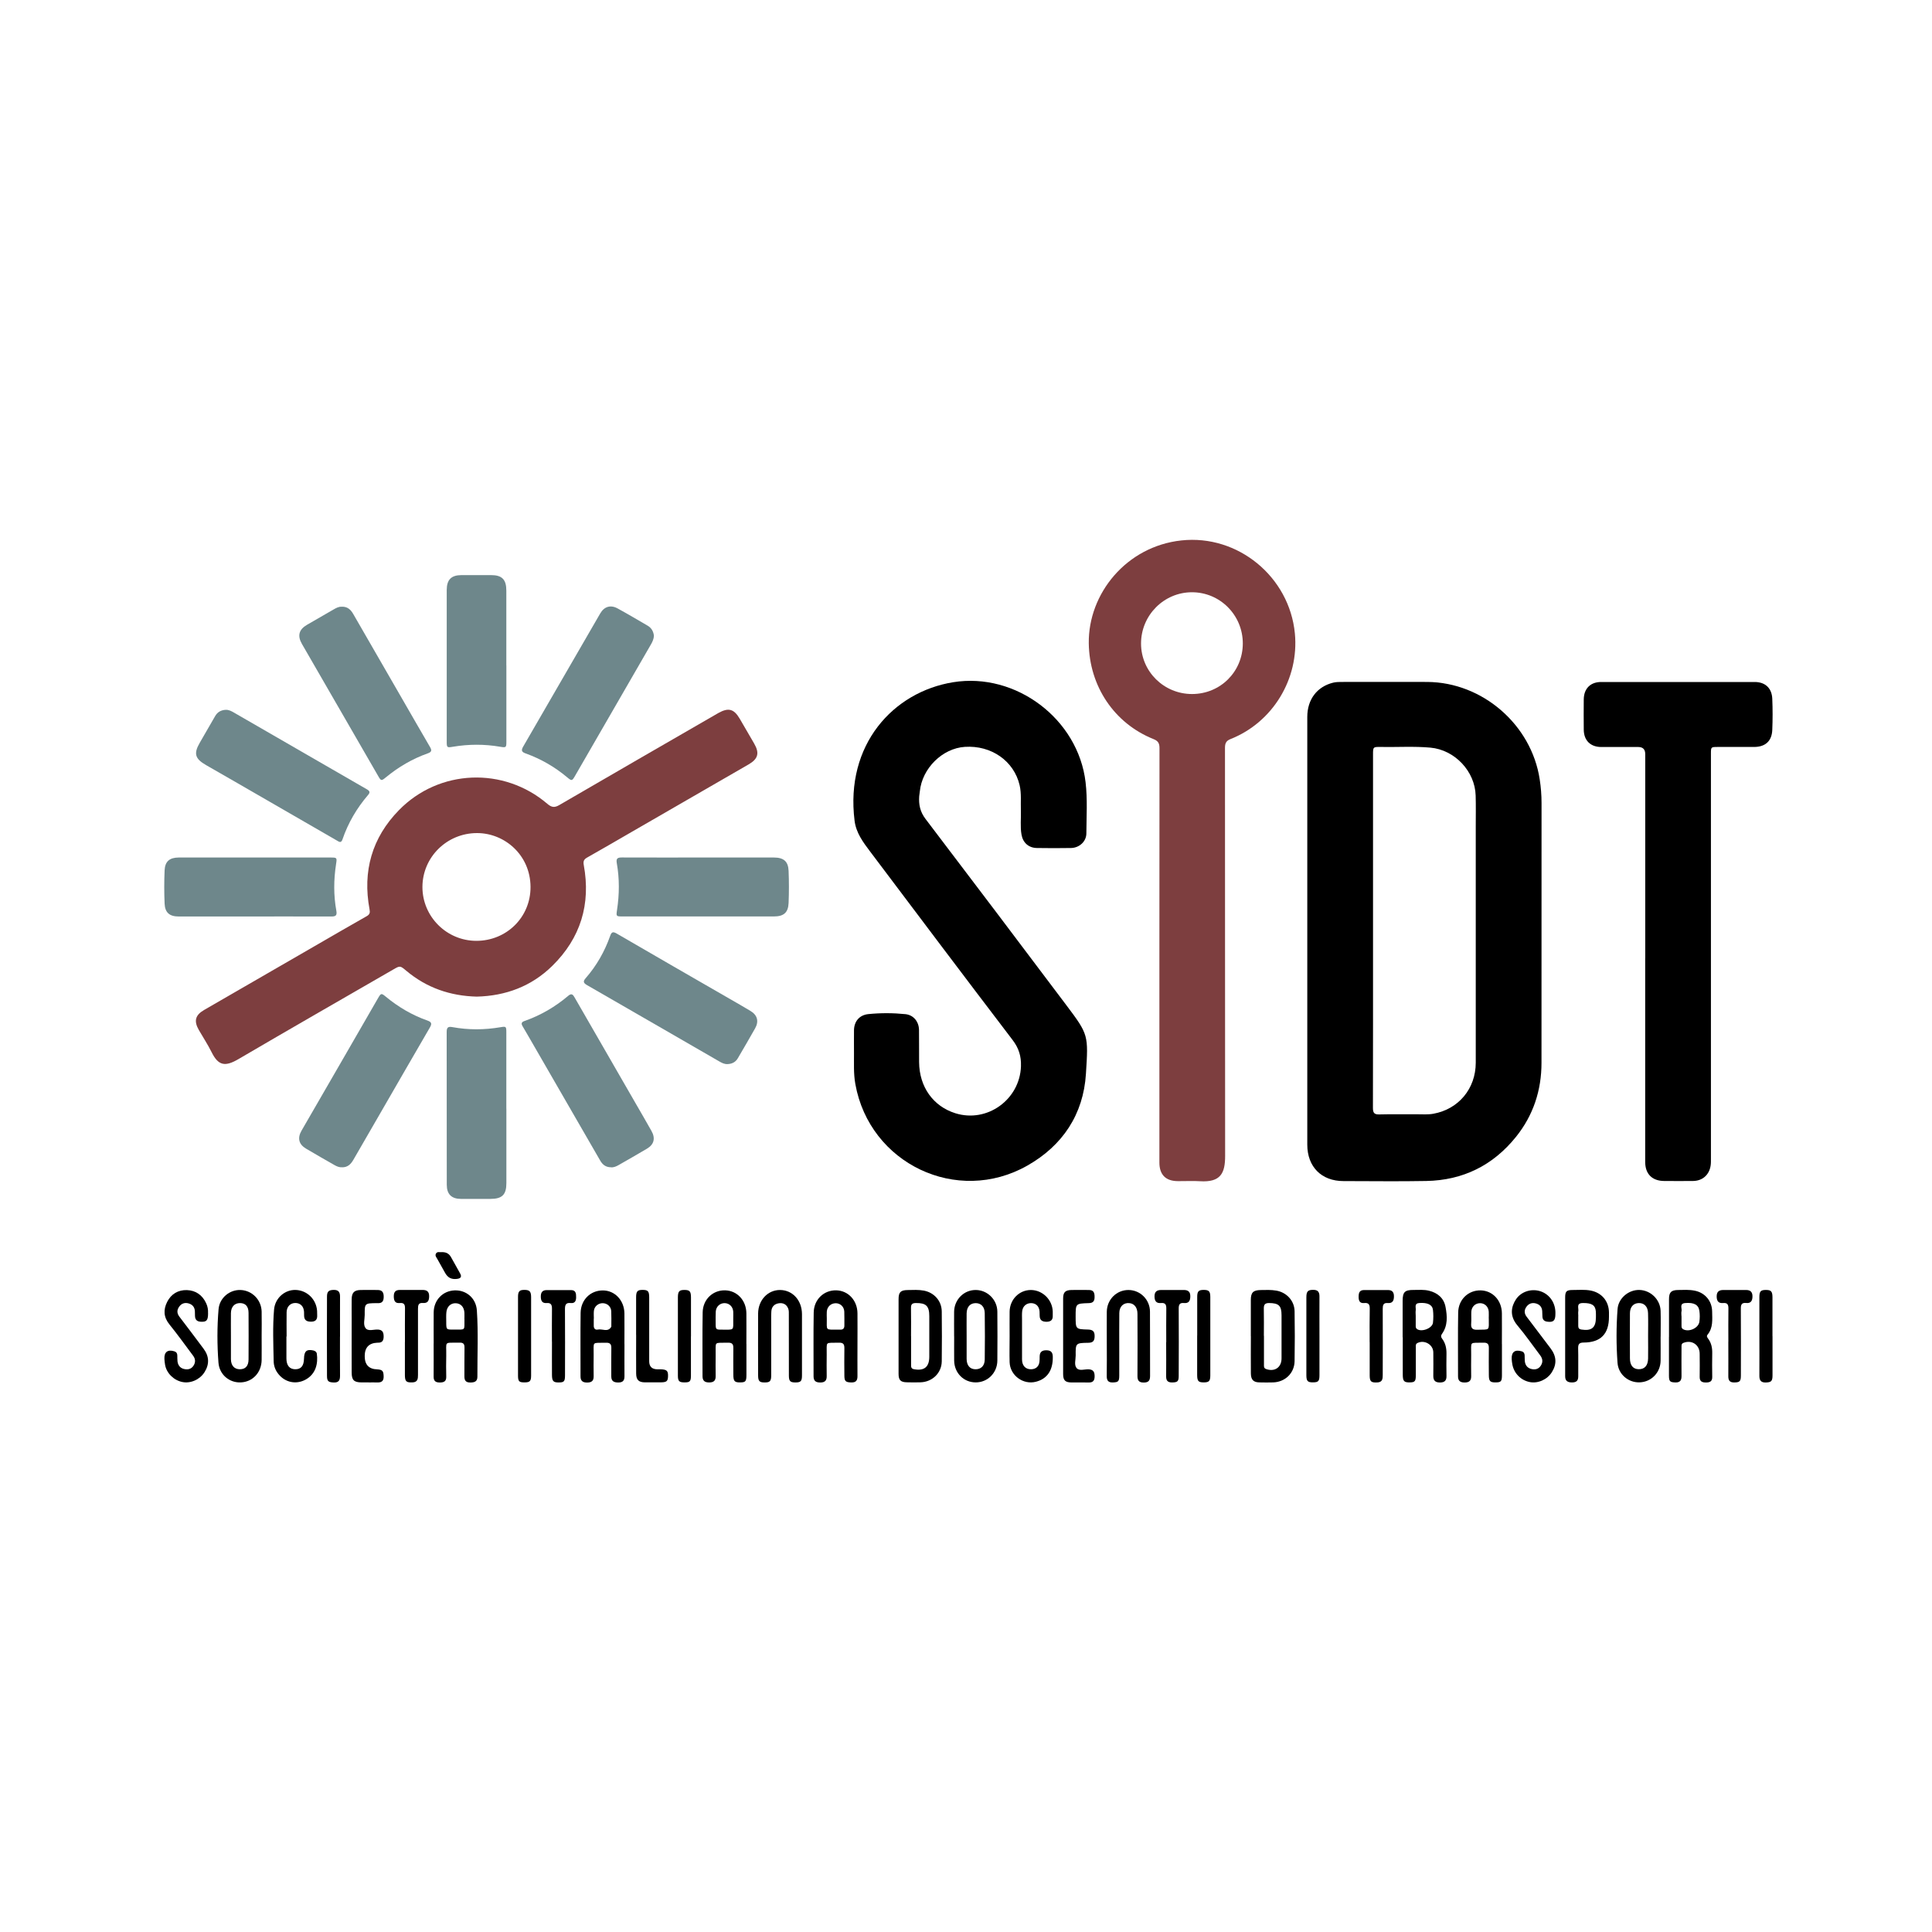
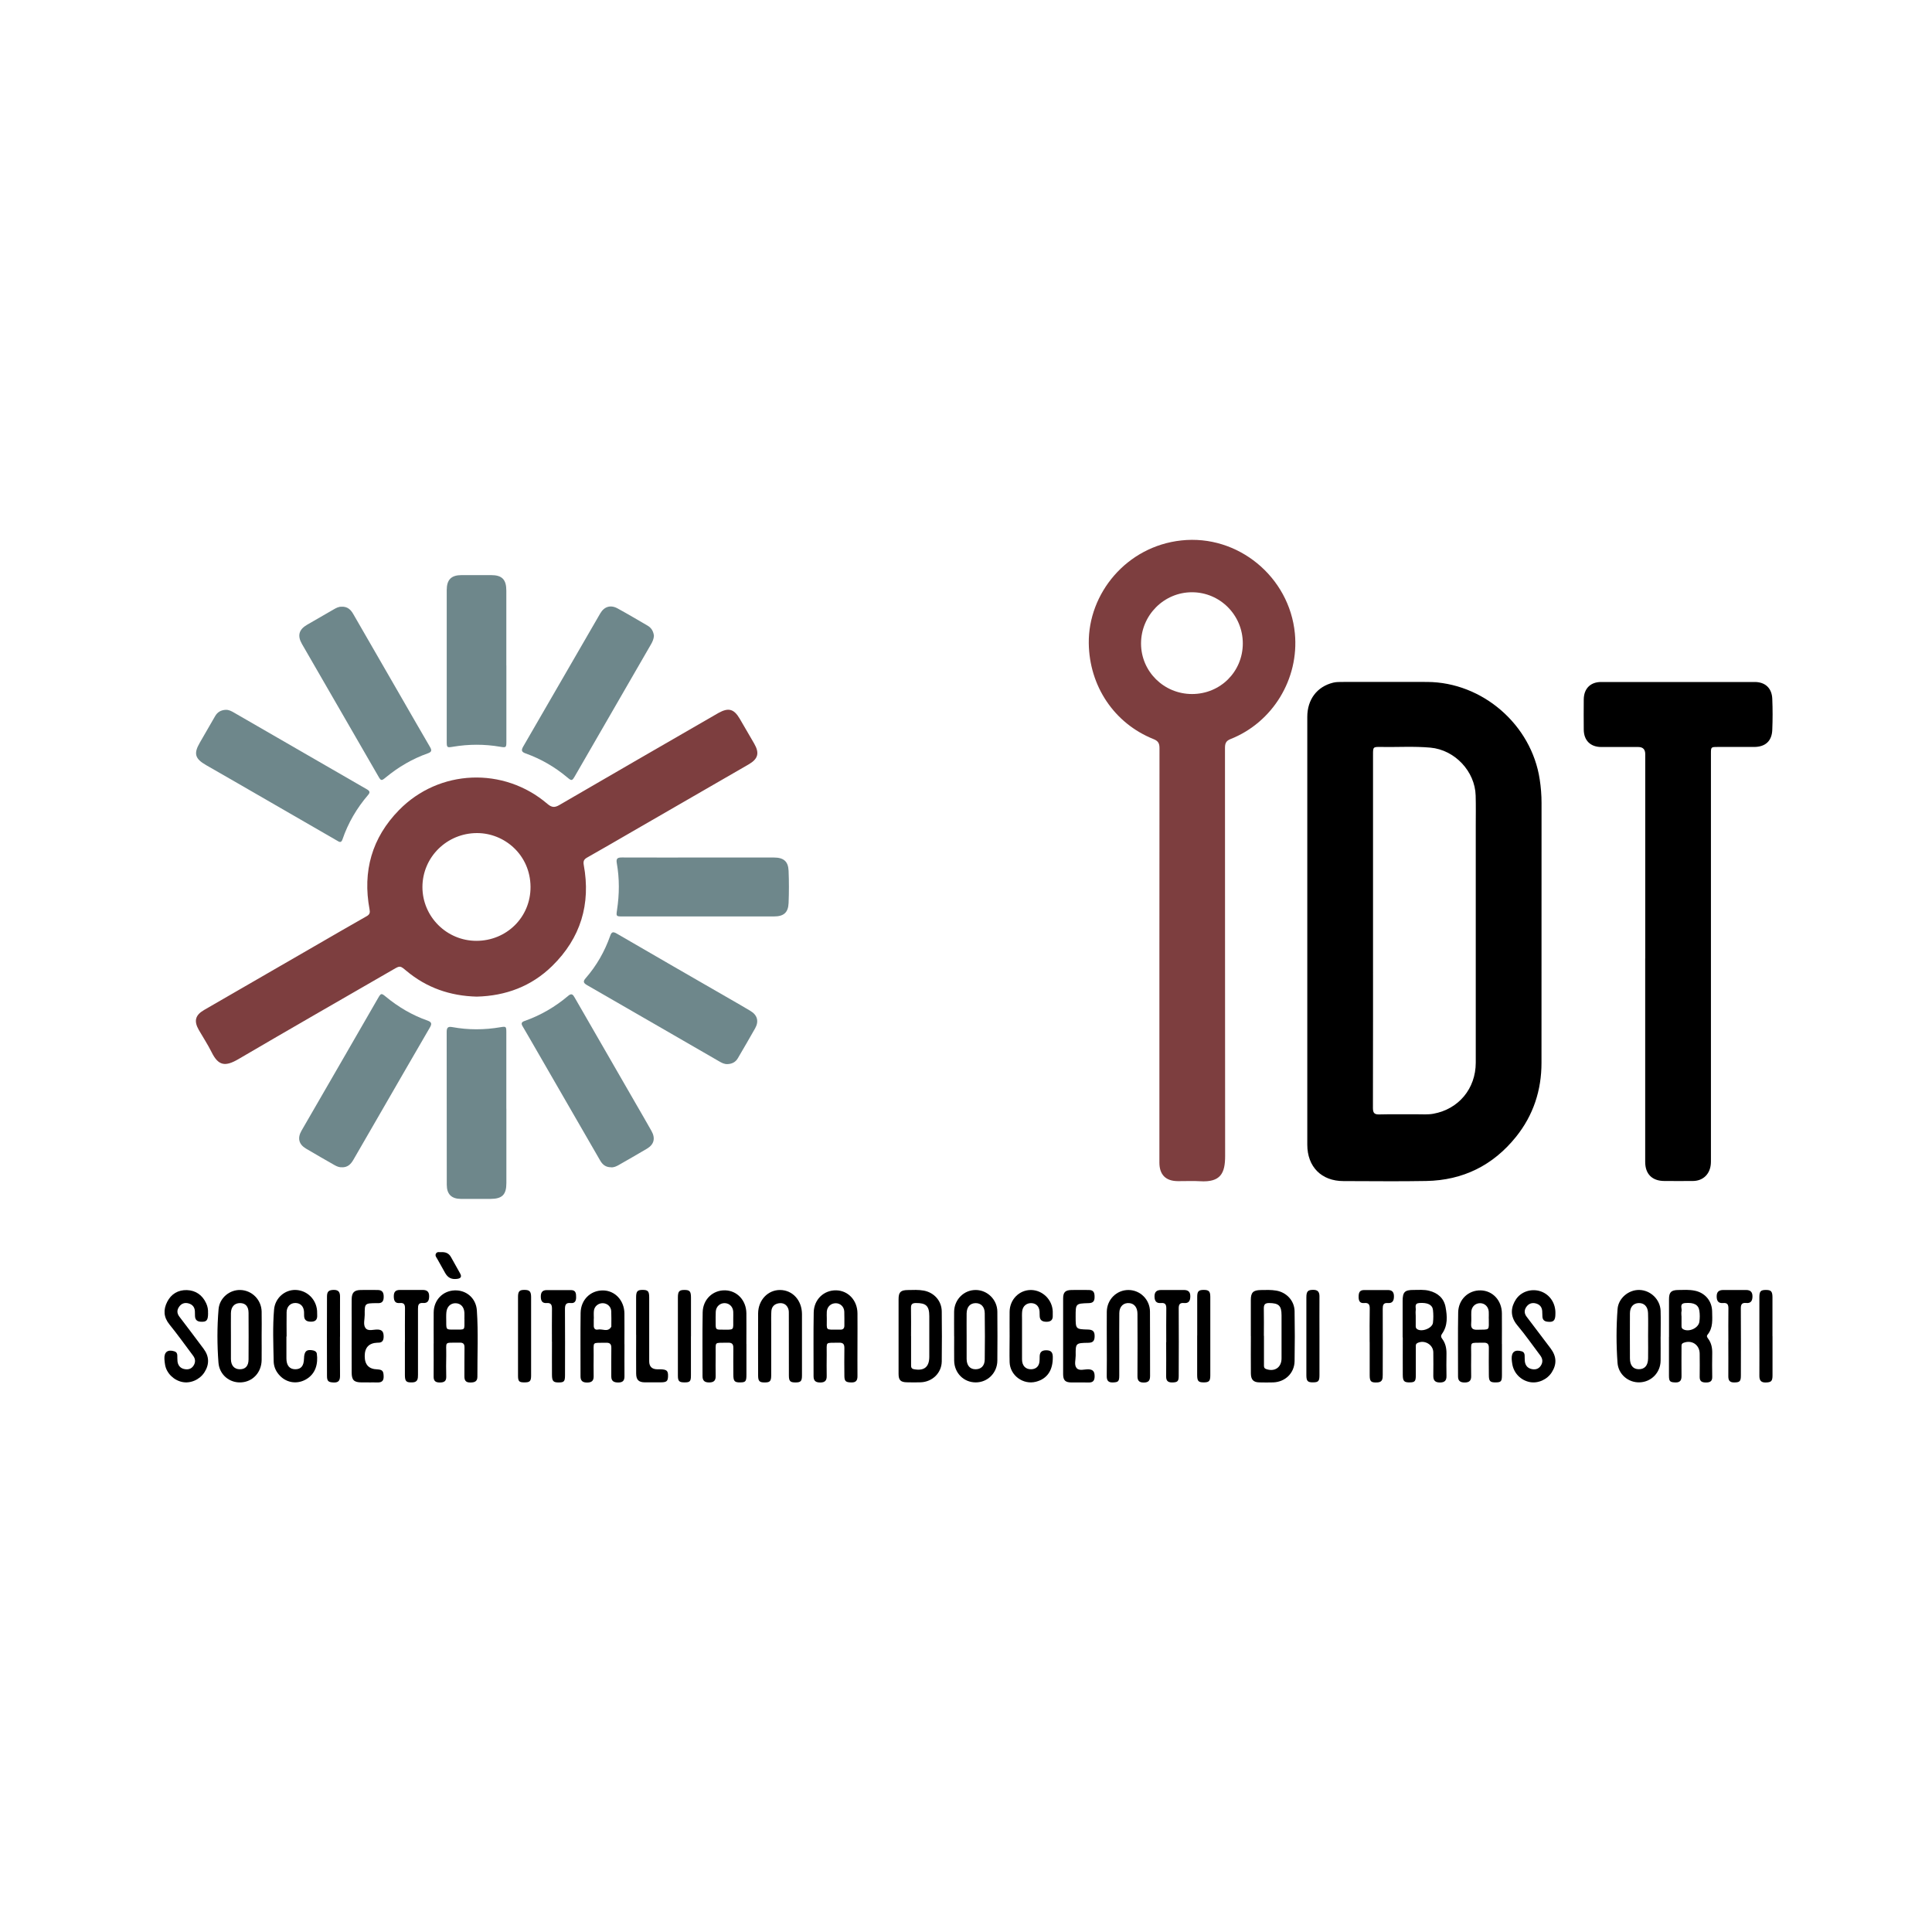
<svg xmlns="http://www.w3.org/2000/svg" id="sidt_logo" viewBox="-25.5 -24 400 400">
  <rect x="-25.5" y="-24" width="400" height="400" style="fill: #fff;" />
  <g>
    <g id="testo_SIDT">
      <path d="M245.16,168.77c0-14.78,0-29.56,0-44.34,0-3.62,2.02-6.27,5.35-7.09,.54-.13,1.08-.15,1.63-.15,5.95,0,11.91-.03,17.86,0,11.43,.06,21.57,8.86,23.28,20.17,.25,1.62,.38,3.25,.38,4.9,0,17.93,0,35.85-.01,53.78,0,5.69-1.69,10.86-5.27,15.32-4.76,5.93-11,9.01-18.59,9.15-5.71,.11-11.43,.02-17.14,.02-4.55,0-7.49-2.95-7.49-7.54,0-11.87,0-23.74,0-35.61,0-2.87,0-5.75,0-8.62Zm13.61,0c0,12.21,.01,24.41-.02,36.62,0,1.03,.29,1.37,1.33,1.34,2.6-.07,5.2-.01,7.8-.03,1.13,0,2.26,.09,3.38-.11,5.24-.95,8.77-5.2,8.78-10.57,0-16.34,0-32.69,0-49.03,0-2.09,.04-4.17-.02-6.26-.13-5.05-4.33-9.48-9.36-9.94-3.41-.31-6.83-.08-10.25-.14-1.64-.03-1.64,0-1.64,1.59,0,12.17,0,24.35,0,36.52Z" />
-       <path d="M151.31,194.17c0-1.87-.02-3.38,0-4.88,.03-1.84,1.14-3.15,2.97-3.33,2.56-.26,5.13-.25,7.68,.01,1.65,.17,2.78,1.52,2.81,3.26,.03,2.22,0,4.45,.02,6.67,.04,5.13,2.91,9.15,7.52,10.59,6.58,2.05,13.33-2.84,13.57-9.72,.07-2.09-.44-3.76-1.74-5.46-9.89-12.97-19.7-26.01-29.52-39.05-1.44-1.91-2.88-3.84-3.19-6.34-1.97-15.77,8.01-26.65,20.39-28.67,13.02-2.12,25.92,7.64,27.44,20.73,.41,3.51,.18,7.04,.16,10.56,0,1.68-1.46,3-3.17,3.03-2.36,.04-4.72,.04-7.08,0-1.69-.03-2.89-1.08-3.18-2.78-.29-1.66-.07-3.35-.13-5.02-.06-1.74,.14-3.49-.26-5.21-1.17-5-5.85-8.29-11.34-7.93-4.65,.3-8.84,4.44-9.32,9.21-.03,.34-.1,.68-.13,1.02-.12,1.72,.19,3.22,1.3,4.68,9.76,12.82,19.46,25.68,29.15,38.55,4.62,6.14,4.58,6.19,4.07,14.25-.53,8.38-4.83,14.85-12.14,18.99-14.55,8.24-32.65-.41-35.6-16.89-.4-2.21-.26-4.43-.28-6.29Z" />
      <path d="M214.54,173.8c0-14.3,0-28.6,.02-42.89,0-1-.26-1.5-1.24-1.89-8.19-3.28-13.29-11.02-13.4-19.84-.13-10.26,7.77-20.06,19.17-21.29,11.71-1.27,22.37,7.53,23.5,19.25,.9,9.43-4.6,18.43-13.33,21.88-.97,.38-1.14,.94-1.14,1.86,.02,28.15,0,56.3,.03,84.46,0,3.53-.9,5.49-5.21,5.22-1.53-.1-3.08,0-4.62-.02-2.48-.02-3.78-1.34-3.78-3.84,0-14.3,0-28.6,0-42.89Zm6.76-54.11c5.86,0,10.5-4.62,10.51-10.47,0-5.86-4.7-10.6-10.53-10.6-5.81,0-10.55,4.78-10.54,10.63,.01,5.78,4.73,10.44,10.56,10.44Z" style="fill: #7d3e3f;">
        <animate id="testo_Sidt_I" attributeName="d" begin="logo_rotate_1.end-5;logo_rotate_2.end-5" dur="5s" values="M214.54,173.8c0-14.3,0-28.6,.02-42.89,0-1-.26-1.5-1.24-1.89-8.19-3.28-13.29-11.02-13.4-19.84-.13-10.26,7.77-20.06,19.17-21.29,11.71-1.27,22.37,7.53,23.5,19.25,.9,9.43-4.6,18.43-13.33,21.88-.97,.38-1.14,.94-1.14,1.86,.02,28.15,0,56.3,.03,84.46,0,3.53-.9,5.49-5.21,5.22-1.53-.1-3.08,0-4.62-.02-2.48-.02-3.78-1.34-3.78-3.84,0-14.3,0-28.6,0-42.89Zm6.76-54.11c5.86,0,10.5-4.62,10.51-10.47,0-5.86-4.7-10.6-10.53-10.6-5.81,0-10.55,4.78-10.54,10.63,.01,5.78,4.73,10.44,10.56,10.44Z;M211.29,151.35c0-21.16-.01-42.32,.03-63.48,0-1.47-.39-2.22-1.83-2.8-12.13-4.85-19.66-16.3-19.83-29.36-.19-15.18,11.49-29.69,28.37-31.51,17.33-1.87,33.11,11.15,34.77,28.5,1.34,13.95-6.81,27.28-19.73,32.38-1.43,.57-1.69,1.39-1.69,2.75,.03,41.66,0,83.33,.05,124.99,0,5.22-1.33,8.12-7.71,7.72-2.27-.14-4.55,0-6.83-.03-3.67-.03-5.6-1.98-5.6-5.68,0-21.16,0-42.32,0-63.48Zm10.01-80.08c8.68,0,15.54-6.83,15.55-15.49,.01-8.68-6.95-15.69-15.59-15.69-8.6,0-15.62,7.07-15.6,15.73,.02,8.56,7,15.46,15.63,15.45Z;M214.54,173.8c0-14.3,0-28.6,.02-42.89,0-1-.26-1.5-1.24-1.89-8.19-3.28-13.29-11.02-13.4-19.84-.13-10.26,7.77-20.06,19.17-21.29,11.71-1.27,22.37,7.53,23.5,19.25,.9,9.43-4.6,18.43-13.33,21.88-.97,.38-1.14,.94-1.14,1.86,.02,28.15,0,56.3,.03,84.46,0,3.53-.9,5.49-5.21,5.22-1.53-.1-3.08,0-4.62-.02-2.48-.02-3.78-1.34-3.78-3.84,0-14.3,0-28.6,0-42.89Zm6.76-54.11c5.86,0,10.5-4.62,10.51-10.47,0-5.86-4.7-10.6-10.53-10.6-5.81,0-10.55,4.78-10.54,10.63,.01,5.78,4.73,10.44,10.56,10.44Z" />
      </path>
      <path d="M315.13,174.42c0-14.09,0-28.18,0-42.28q0-1.48-1.44-1.48c-2.57,0-5.13,.01-7.7,0-2.22-.02-3.57-1.37-3.59-3.59-.02-2.09-.02-4.17,0-6.26,.02-2.23,1.37-3.61,3.59-3.61,10.6-.01,21.21-.01,31.81,0,2.17,0,3.54,1.27,3.63,3.47,.09,2.15,.09,4.31,0,6.46-.09,2.31-1.45,3.52-3.78,3.52-2.5,0-4.99,0-7.49,0-1.43,0-1.43,0-1.43,1.4,0,7.05,0,14.09,0,21.14,0,20.9,0,41.8,0,62.69,0,.48,.01,.96-.06,1.43-.29,1.94-1.69,3.18-3.65,3.2-1.98,.02-3.97,.01-5.95,0-2.51-.01-3.95-1.44-3.95-3.95,0-14.06,0-28.11,0-42.17Z" />
    </g>
    <g>
      <path d="M73.2,182.34c-5.5-.14-10.38-1.83-14.58-5.35-1.28-1.08-1.3-1.08-2.69-.27-10.69,6.17-21.4,12.31-32.05,18.55-2.76,1.62-4.17,1.4-5.57-1.43-.79-1.59-1.78-3.08-2.66-4.62-1.04-1.83-.73-3.05,1.1-4.11,7.63-4.42,15.28-8.83,22.92-13.24,3.58-2.07,7.16-4.15,10.76-6.19,.63-.36,.71-.74,.58-1.41-1.47-7.89,.49-14.83,6.11-20.56,8.31-8.48,21.68-9,30.71-1.28,.87,.74,1.48,.83,2.48,.24,10.73-6.25,21.48-12.44,32.23-18.65,.24-.14,.47-.28,.71-.41,2.07-1.15,3.2-.85,4.4,1.19,1.01,1.71,2,3.43,2.99,5.14,1.14,1.98,.84,3.17-1.16,4.33-8.08,4.68-16.17,9.34-24.25,14-3.05,1.76-6.09,3.54-9.16,5.27-.68,.38-.85,.76-.71,1.54,1.49,8.1-.64,15.13-6.52,20.9-4.32,4.24-9.65,6.21-15.63,6.36Zm-.07-11.55c6.24,0,11.25-4.89,11.21-11.19-.05-6.62-5.4-11.13-11.08-11.12-6.23,0-11.28,4.97-11.3,11.15-.01,6.14,5.01,11.16,11.17,11.16Z" style="fill: #7d3e3f;">
        <animateTransform id="logo_rotate_1" attributeName="transform" attributeType="XML" type="rotate" begin="4;logo_rotate_2.end+4" from="0 73.167 159.637" to="360 73.167 159.637" dur="17s" />
        <animateTransform id="logo_rotate_2" attributeName="transform" attributeType="XML" type="rotate" begin="logo_rotate_1.end+4" from="0 73.167 159.637" to="360 73.167 159.637" dur="17s" />
      </path>
      <g>
        <path d="M79.34,113.76c0,5.23,0,10.46,0,15.7,0,1.32-.03,1.36-1.33,1.14-3.23-.55-6.46-.54-9.69,0-1.3,.22-1.33,.19-1.33-1.14,0-10.43,0-20.86,0-31.29,0-2.15,.93-3.09,3.04-3.1,2.05-.01,4.1,0,6.16,0,2.25,0,3.14,.92,3.14,3.21,0,5.16,0,10.33,0,15.49Z" style="fill: #6e878b;" />
        <path d="M79.34,205.55c0,5.13,0,10.26,0,15.39,0,2.41-.87,3.27-3.28,3.28-2.05,0-4.1,.01-6.16,0-1.93-.02-2.9-.98-2.9-2.93,0-10.53,0-21.07-.02-31.6,0-.91,.22-1.21,1.17-1.04,3.32,.61,6.66,.59,9.99,.02,1.14-.19,1.19-.15,1.19,1.08,0,5.27,0,10.53,0,15.8Z" style="fill: #6e878b;" />
        <path d="M45.29,217.67c-.51,.04-1.02-.16-1.5-.43-1.98-1.14-3.98-2.26-5.95-3.44-1.48-.88-1.79-2.17-.93-3.68,3.02-5.24,6.05-10.48,9.08-15.71,2.26-3.91,4.51-7.82,6.76-11.72,.63-1.09,.69-1.11,1.65-.32,2.58,2.13,5.43,3.81,8.59,4.92,.95,.33,.93,.73,.49,1.48-3.59,6.17-7.16,12.36-10.73,18.55-1.69,2.93-3.39,5.85-5.08,8.79-.53,.92-1.18,1.59-2.38,1.57Z" style="fill: #6e878b;" />
        <path d="M109.89,107.67c-.06,.67-.3,1.19-.59,1.7-5.25,9.08-10.5,18.17-15.74,27.26-.62,1.08-.7,1.09-1.65,.29-2.57-2.15-5.43-3.8-8.58-4.93-.84-.3-.96-.63-.52-1.4,5.33-9.19,10.64-18.4,15.97-27.6,.82-1.41,2.14-1.82,3.59-1.02,2.1,1.15,4.16,2.37,6.22,3.57,.84,.49,1.21,1.26,1.3,2.12Z" style="fill: #6e878b;" />
        <path d="M101.02,217.67c-1.11,.01-1.78-.55-2.27-1.41-4.92-8.53-9.84-17.05-14.76-25.57-.43-.74-.85-1.48-1.29-2.21-.31-.52-.28-.86,.36-1.08,3.36-1.18,6.39-2.94,9.1-5.24,.68-.58,.98-.23,1.31,.36,4.18,7.26,8.36,14.51,12.54,21.76,1.13,1.95,2.26,3.9,3.37,5.87,.85,1.51,.55,2.79-.93,3.67-1.94,1.16-3.9,2.26-5.86,3.39-.51,.29-1.04,.52-1.59,.47Z" style="fill: #6e878b;" />
        <path d="M45.25,101.61c1.17-.04,1.86,.59,2.39,1.52,3.34,5.81,6.69,11.61,10.04,17.41,1.95,3.37,3.88,6.76,5.85,10.12,.43,.73,.32,1.04-.48,1.32-3.19,1.13-6.06,2.82-8.67,4.97-.92,.76-1,.74-1.58-.28-5.26-9.11-10.53-18.23-15.79-27.35-.97-1.69-.64-2.98,1.05-3.96,1.83-1.07,3.67-2.12,5.51-3.18,.54-.31,1.08-.61,1.69-.56Z" style="fill: #6e878b;" />
        <path d="M21.22,122.96c.65-.03,1.2,.27,1.73,.58,9.18,5.3,18.35,10.6,27.53,15.89,.62,.36,.66,.66,.22,1.17-2.34,2.73-4.13,5.78-5.29,9.18-.28,.82-.68,.53-1.15,.25-4.68-2.7-9.35-5.4-14.03-8.1-4.35-2.51-8.7-5.03-13.06-7.52-2.3-1.32-2.62-2.38-1.3-4.65,1.06-1.83,2.13-3.67,3.18-5.51,.49-.85,1.23-1.24,2.18-1.29Z" style="fill: #6e878b;" />
        <path d="M125.12,196.31c-.62,.03-1.13-.23-1.64-.52-9.15-5.28-18.29-10.57-27.44-15.83-.76-.44-.87-.77-.28-1.44,2.25-2.58,3.92-5.51,5.06-8.73,.29-.84,.57-.96,1.36-.51,7.74,4.5,15.5,8.97,23.26,13.44,1.48,.85,2.97,1.7,4.43,2.58,1.43,.85,1.79,2.14,.98,3.59-1.17,2.09-2.39,4.14-3.59,6.21-.47,.81-1.21,1.17-2.12,1.21Z" style="fill: #6e878b;" />
        <path d="M119.14,153.54c5.19,0,10.39,0,15.58,0,2.02,0,2.97,.79,3.05,2.76,.09,2.22,.09,4.44,0,6.66-.08,1.99-1.02,2.78-3.03,2.78-10.42,0-20.85,0-31.27,0-1.41,0-1.42,0-1.22-1.35,.49-3.23,.52-6.47-.05-9.68-.18-.99,.17-1.18,1.05-1.18,5.3,.02,10.59,.01,15.89,.01Z" style="fill: #6e878b;" />
-         <path d="M27.08,153.54c5.26,0,10.53,0,15.79,0,1.4,0,1.42,0,1.21,1.36-.5,3.23-.53,6.47,.06,9.68,.18,1-.19,1.18-1.06,1.17-6.56-.02-13.12,0-19.69,0-3.96,0-7.93,0-11.89,0-1.89,0-2.84-.79-2.92-2.67-.1-2.28-.1-4.58,0-6.87,.08-1.88,1.04-2.66,2.92-2.67,5.2,0,10.39,0,15.59,0Z" style="fill: #6e878b;" />
      </g>
    </g>
    <g>
      <path d="M264.9,252.87c0-2.5-.01-4.99,0-7.49,0-1.89,.43-2.32,2.29-2.31,1.06,0,2.12-.1,3.17,.16,1.82,.45,3.09,1.54,3.43,3.4,.35,1.89,.48,3.82-.74,5.53-.26,.37-.24,.66,.03,1.01,.69,.91,.91,1.96,.9,3.09-.03,1.54-.03,3.08,0,4.61,.02,.95-.38,1.36-1.35,1.36-.96,0-1.38-.39-1.38-1.34,.02-1.64,.02-3.28,0-4.92-.03-1.6-1.85-2.64-3.29-1.91-.4,.2-.33,.56-.33,.89,0,1.91,0,3.83,0,5.74,0,1.28-.19,1.5-1.23,1.52-1.18,.02-1.46-.24-1.47-1.55-.02-2.6,0-5.2,0-7.79Zm2.71-4.45c0,.65,0,1.3,0,1.95,0,.27-.03,.56,.22,.76,.91,.75,3.21-.09,3.35-1.27,.1-.87,.1-1.78,0-2.66-.13-1.09-1.13-1.53-2.78-1.43-1.18,.07-.7,.94-.79,1.52-.05,.37-.01,.75,0,1.13Z" />
      <path d="M233.47,252.64c0-2.5-.01-4.99,0-7.49,0-1.55,.48-2.03,2.02-2.06,1.09-.02,2.19-.07,3.27,.12,2.12,.37,3.73,2.09,3.77,4.25,.06,3.45,.06,6.91,0,10.36-.04,2.47-1.95,4.3-4.41,4.39-.96,.03-1.91,.02-2.87,0-1.24-.02-1.76-.55-1.77-1.87-.03-2.56,0-5.13,0-7.69Zm2.72-.08c0,1.98,0,3.97,0,5.95,0,.36-.06,.75,.43,.93,1.77,.64,3.21-.32,3.21-2.2,.01-2.97,0-5.95,0-8.92,0-2-.58-2.52-2.57-2.54-.88,0-1.11,.33-1.1,1.15,.04,1.88,.01,3.76,.01,5.64Z" />
      <path d="M103.79,254.27c0,2.22-.02,4.44,0,6.66,.01,.91-.35,1.3-1.28,1.3-.9,0-1.45-.26-1.45-1.26,.01-1.95-.03-3.9,.01-5.84,.02-.83-.26-1.16-1.12-1.13-3.02,.08-2.5-.4-2.54,2.55-.02,1.47-.02,2.94,0,4.41,.01,.92-.42,1.27-1.32,1.28-.94,.01-1.41-.33-1.4-1.3,.01-4.37-.04-8.75,.02-13.12,.04-2.71,2.04-4.66,4.6-4.65,2.5,0,4.44,2.06,4.47,4.77,.02,2.12,0,4.24,0,6.36Zm-6.34-5.26s-.01,0-.02,0c0,.48,.01,.95,0,1.43-.02,.61,.3,.95,.86,.83,.92-.2,2.05,.63,2.76-.56,.03-.05,.02-.13,.02-.2,0-1.02,.03-2.04-.02-3.06-.05-.94-.83-1.63-1.76-1.64-.92-.01-1.73,.65-1.83,1.58-.06,.54-.01,1.09-.01,1.63Z" />
      <path d="M285.46,254.26c0,2.15,0,4.31,0,6.46,0,1.27-.19,1.48-1.26,1.49-1.19,.02-1.45-.24-1.45-1.54-.01-1.85-.03-3.69,0-5.54,.02-.82-.24-1.17-1.11-1.14-3.03,.08-2.51-.4-2.55,2.54-.02,1.47-.02,2.94,0,4.41,.01,.91-.4,1.28-1.31,1.29-.93,.01-1.42-.31-1.41-1.29,.01-4.41-.05-8.82,.03-13.22,.05-2.7,2.14-4.63,4.68-4.56,2.48,.07,4.35,2.09,4.37,4.75,.02,2.12,0,4.24,0,6.36Zm-2.73-5.27c0-.48,.03-.95,0-1.43-.07-1.01-.8-1.73-1.76-1.75-1-.02-1.8,.72-1.85,1.77-.04,.81,.04,1.64-.03,2.45-.08,.99,.31,1.31,1.28,1.28,2.69-.07,2.36,.25,2.37-2.33Z" />
      <path d="M129.04,254.26c0,2.12,0,4.24,0,6.36,0,1.37-.17,1.58-1.26,1.59-1.21,.02-1.45-.24-1.45-1.65,0-1.81-.03-3.62,0-5.43,.02-.83-.25-1.16-1.11-1.14-3.02,.08-2.5-.4-2.55,2.54-.02,1.47-.02,2.94,0,4.41,.01,.91-.41,1.27-1.31,1.28-.93,.01-1.41-.32-1.41-1.3,.01-4.41-.05-8.82,.03-13.22,.05-2.7,2.14-4.63,4.68-4.55,2.48,.08,4.34,2.09,4.37,4.75,.02,2.12,0,4.24,0,6.36Zm-2.73-5.26c0-.48,.02-.95,0-1.43-.06-1.02-.79-1.74-1.75-1.77-1-.03-1.81,.71-1.87,1.76-.04,.78-.02,1.56-.02,2.35,0,1.36,.02,1.39,1.35,1.38,2.59,0,2.28,.25,2.29-2.29Z" />
      <path d="M152.03,254.24c0,2.22-.02,4.44,0,6.66,.01,.89-.3,1.34-1.25,1.32-1.15-.02-1.45-.23-1.46-1.33-.02-1.91-.03-3.83,0-5.74,.01-.8-.2-1.18-1.09-1.16-3.05,.08-2.52-.39-2.57,2.52-.02,1.47-.02,2.94,0,4.41,.01,.9-.37,1.3-1.29,1.31-.92,.01-1.43-.28-1.43-1.28,.01-4.41-.05-8.82,.03-13.22,.05-2.71,2.12-4.64,4.67-4.58,2.48,.06,4.36,2.08,4.39,4.74,.02,2.12,0,4.24,0,6.35Zm-6.35-5.27c.02,2.59-.38,2.3,2.37,2.32,.14,0,.27,0,.41,0,.61,.02,.87-.29,.86-.88-.01-.96,.02-1.92-.02-2.87-.05-1.02-.84-1.74-1.8-1.72-.99,.02-1.74,.72-1.82,1.73-.04,.48,0,.96,0,1.44Z" />
      <path d="M64.29,254.17c0-2.15-.02-4.31,0-6.46,.03-2.55,1.87-4.46,4.34-4.55,2.42-.09,4.43,1.62,4.6,4.15,.31,4.57,.09,9.16,.11,13.73,0,1.02-.64,1.2-1.51,1.19-.9,0-1.19-.44-1.18-1.28,.02-1.98-.02-3.97,.02-5.95,.01-.75-.25-1.04-1.01-1.02-3.37,.08-2.71-.46-2.77,2.72-.03,1.44-.04,2.87,0,4.31,.03,.98-.47,1.22-1.34,1.22-.84,0-1.28-.29-1.27-1.19,.02-2.29,0-4.58,0-6.87Zm6.36-5.05c0-.44,.02-.89,0-1.33-.06-1.18-.74-1.93-1.79-1.97-1.03-.04-1.82,.68-1.94,1.84-.07,.68-.03,1.36-.03,2.05,0,1.57,0,1.58,1.56,1.57,2.52-.02,2.18,.27,2.21-2.15Z" />
      <path d="M320.05,252.79c0-2.6,0-5.2,0-7.79,0-1.45,.43-1.9,1.9-1.92,1.12-.02,2.25-.09,3.37,.13,2.15,.4,3.63,2.11,3.66,4.31,.02,1.66,.23,3.38-.95,4.81-.26,.32-.06,.57,.12,.82,.66,.89,.87,1.9,.85,3-.03,1.64-.03,3.28,0,4.92,.02,.92-.47,1.16-1.29,1.16-.81,0-1.32-.21-1.31-1.15,.02-1.61,.02-3.21,0-4.82-.02-1.86-1.66-2.92-3.37-2.23-.48,.19-.38,.6-.39,.96,0,1.95-.03,3.9,0,5.84,.02,.92-.26,1.42-1.28,1.39-1.11-.04-1.32-.21-1.32-1.43,0-2.67,0-5.33,0-8Zm2.59-4.28h0c0,.65,0,1.29,0,1.94,0,.27,0,.54,.28,.72,1.16,.72,3.23-.16,3.42-1.52,.1-.73,.11-1.5,0-2.24-.18-1.29-1.12-1.77-2.92-1.63-1.31,.1-.63,1.1-.78,1.71-.08,.32-.01,.68-.01,1.02Z" />
      <path d="M160.54,252.69c0-2.56,0-5.12,0-7.69,0-1.46,.41-1.89,1.88-1.91,1.12-.02,2.25-.09,3.37,.12,2.14,.42,3.66,2.13,3.69,4.3,.04,3.45,.04,6.9,0,10.35-.03,2.38-1.92,4.23-4.34,4.33-.96,.04-1.91,.02-2.87,0-1.29-.02-1.73-.44-1.73-1.73-.01-2.6,0-5.19,0-7.79Zm2.59-.06c0,1.95,0,3.9,0,5.85,0,.44-.05,.88,.59,1,2.11,.39,3.17-.44,3.18-2.57,.01-2.8,0-5.61,0-8.41,0-2.12-.67-2.74-2.77-2.72-.74,0-1.04,.24-1.02,1.01,.04,1.95,.01,3.9,.01,5.85Z" />
      <path d="M28.67,252.67c0,1.64,.02,3.28,0,4.92-.04,2.56-1.84,4.5-4.28,4.62-2.37,.12-4.47-1.58-4.66-4.09-.28-3.68-.29-7.37,.02-11.05,.19-2.35,2.29-4.08,4.56-3.99,2.38,.09,4.3,2.03,4.36,4.46,.04,1.71,0,3.42,0,5.12Zm-6.36-.08c0,1.61-.01,3.21,0,4.82,.02,1.33,.72,2.09,1.87,2.08,1.14-.01,1.77-.68,1.78-2.03,.02-3.21,.02-6.42,0-9.64,0-1.35-.64-2.03-1.77-2.03-1.14,0-1.86,.77-1.88,2.08-.02,1.57,0,3.14,0,4.72Z" />
      <path d="M318.31,252.72c0,1.67,.02,3.35,0,5.02-.04,2.45-1.92,4.37-4.32,4.46-2.34,.09-4.43-1.64-4.6-4.04-.27-3.71-.27-7.44,.01-11.15,.17-2.24,2.3-4,4.52-3.94,2.33,.06,4.31,1.98,4.39,4.32,.05,1.77,.01,3.55,.01,5.33h0Zm-2.59-.05h0c0-1.6,.04-3.21-.01-4.81-.04-1.38-.83-2.14-2.01-2.07-1.07,.07-1.73,.83-1.74,2.12-.02,3.1-.01,6.21,0,9.31,0,1.45,.64,2.23,1.79,2.26,1.23,.03,1.94-.73,1.97-2.21,.03-1.53,0-3.07,0-4.6Z" />
      <path d="M140.54,254.21c0,2.19,0,4.38,0,6.57,0,1.18-.26,1.44-1.35,1.44-1.08,0-1.36-.26-1.36-1.43-.01-4.17,0-8.35-.01-12.52,0-.44,.03-.92-.12-1.32-.33-.88-1.05-1.26-1.96-1.12-.92,.14-1.48,.72-1.54,1.66-.06,.95-.03,1.91-.03,2.87,0,3.45,0,6.91,0,10.36,0,1.25-.26,1.51-1.39,1.5-1.05,0-1.32-.28-1.32-1.48,0-4.28-.03-8.55,0-12.83,.03-2.77,2.05-4.86,4.57-4.83,2.58,.03,4.49,2.14,4.51,4.97,0,1.09,0,2.19,0,3.28,0,.96,0,1.92,0,2.87Z" />
      <path d="M172.04,252.68c0-1.71-.02-3.41,0-5.12,.04-2.53,2.06-4.52,4.52-4.48,2.41,.03,4.41,2.03,4.43,4.48,.03,3.38,.03,6.76,0,10.14-.02,2.54-2.01,4.52-4.48,4.51-2.49,0-4.43-1.95-4.46-4.51-.02-1.67,0-3.35,0-5.02Zm2.59-.05c0,1.57-.01,3.14,0,4.71,.01,1.35,.67,2.13,1.8,2.15,1.16,.03,1.93-.69,1.95-2.01,.05-3.21,.04-6.41,0-9.62-.02-1.33-.79-2.08-1.91-2.06-1.13,.02-1.82,.79-1.84,2.13-.02,1.57,0,3.14,0,4.71Z" />
      <path d="M203.65,254.06c0-2.15-.02-4.31,0-6.46,.02-2.54,2.02-4.53,4.49-4.52,2.43,.01,4.43,1.98,4.45,4.46,.03,4.45,0,8.89,.02,13.34,0,.96-.33,1.36-1.32,1.36-1,0-1.3-.44-1.29-1.38,.03-4.28,.02-8.55,0-12.83,0-1.31-.63-2.12-1.65-2.23-1.23-.13-2.1,.68-2.11,2.06-.03,2.63-.01,5.27-.01,7.9,0,1.68,0,3.35,0,5.03,0,1.22-.21,1.39-1.32,1.43-1.02,.04-1.29-.47-1.27-1.39,.04-2.26,.01-4.51,.01-6.77Z" />
      <path d="M296.53,248.03c0,1.39-.41,1.78-1.68,1.61-.65-.08-.98-.43-1.01-1.07-.02-.38-.02-.75-.04-1.13-.06-.86-.55-1.39-1.36-1.59-.81-.2-1.5,.08-1.96,.78-.44,.67-.4,1.34,.1,1.99,1.66,2.17,3.31,4.35,4.95,6.54,1.24,1.65,1.32,3.25,.27,4.93-.96,1.54-2.88,2.39-4.59,2.05-1.88-.38-3.3-1.85-3.61-3.74-.05-.34-.11-.68-.12-1.02-.07-1.46,.65-2.01,2.05-1.61,.43,.12,.61,.42,.63,.83,.02,.38,0,.75,.03,1.13,.06,.83,.47,1.45,1.27,1.68,.77,.22,1.53,.1,2.02-.62,.5-.73,.44-1.47-.1-2.18-1.57-2.07-3.05-4.22-4.72-6.2-1.7-2.02-1.24-3.95-.31-5.37,1.02-1.57,3.04-2.26,4.87-1.76,1.92,.53,3.23,2.23,3.31,4.33,0,.14,0,.27,0,.41Z" />
      <path d="M17.58,247.87c0,1.51-.31,1.85-1.51,1.78-.8-.04-1.18-.43-1.2-1.22,0-.31-.01-.61-.02-.92-.03-.86-.49-1.42-1.29-1.65-.8-.23-1.5,0-1.98,.7-.49,.7-.46,1.37,.08,2.07,1.69,2.2,3.34,4.41,5,6.63,1.16,1.55,1.22,3.2,.18,4.84-.97,1.53-2.88,2.38-4.59,2.03-1.78-.36-3.27-1.83-3.57-3.55-.07-.4-.12-.81-.14-1.22-.08-1.44,.69-2.02,2.07-1.58,.43,.14,.59,.44,.6,.85,.02,.41-.01,.82,.04,1.23,.1,.78,.52,1.36,1.29,1.56,.77,.2,1.53,.08,2.01-.65,.46-.69,.44-1.42-.08-2.1-1.62-2.16-3.19-4.36-4.89-6.46-1.22-1.51-1.29-3.04-.47-4.67,.83-1.64,2.27-2.49,4.08-2.44,1.85,.06,3.22,1.04,4,2.74,.31,.66,.42,1.37,.38,2.01Z" />
-       <path d="M298.55,252.65c0-2.67-.01-5.33,0-8,0-1.3,.27-1.57,1.57-1.57,1.23,0,2.46-.12,3.68,.11,2.3,.43,3.78,2.17,3.82,4.52,0,.31,0,.62,0,.92,0,3.55-1.7,5.31-5.24,5.33-.93,0-1.16,.35-1.14,1.21,.05,1.91,0,3.83,.02,5.74,.01,.9-.33,1.3-1.27,1.31-.93,0-1.44-.31-1.44-1.28,0-2.77,0-5.54,0-8.3h0Zm2.71-4.16h0c0,.68,0,1.36,0,2.04,0,.44,.18,.67,.65,.74,2.14,.33,3-.39,3.01-2.54,0-.41,.01-.82-.02-1.22-.11-1.31-.88-1.76-2.71-1.73-1.4,.02-.81,1.04-.92,1.69-.06,.33,0,.68,0,1.02Z" />
      <path d="M33.8,252.72c0,1.51,0,3.01,0,4.52,0,1.46,.64,2.23,1.81,2.25,1.21,.01,1.79-.68,1.83-2.19,.03-1.55,.54-2,1.89-1.71,.41,.09,.71,.29,.77,.71,.26,1.93-.16,4.16-2.36,5.35-1.92,1.03-4.15,.59-5.55-1.11-.66-.79-1.02-1.72-1.03-2.74-.07-3.55-.22-7.12,.08-10.66,.2-2.4,2.24-4.15,4.49-4.07,2.36,.09,4.24,1.93,4.42,4.32,.02,.31,0,.62,.02,.92,.05,.9-.35,1.33-1.27,1.33-.9,0-1.45-.31-1.44-1.3,0-.24,0-.48-.01-.72-.06-1.14-.73-1.83-1.77-1.85-1.05-.02-1.82,.74-1.84,1.9-.03,1.68,0,3.35,0,5.03h0Z" />
      <path d="M183.53,252.68c0-1.71-.02-3.42,0-5.13,.04-2.52,2-4.48,4.42-4.47,2.4,.02,4.42,2,4.51,4.44,.01,.27,0,.55,0,.82,.05,.91-.37,1.31-1.28,1.32-.92,0-1.44-.34-1.43-1.31,0-.27,0-.55-.02-.82-.08-1.05-.7-1.68-1.66-1.73-.99-.05-1.79,.58-1.93,1.6-.08,.61-.04,1.23-.04,1.84,0,2.74-.01,5.47,0,8.21,0,1.31,.75,2.08,1.91,2.04,.97-.03,1.59-.59,1.7-1.57,.04-.34,.04-.68,.04-1.02,0-.94,.42-1.35,1.39-1.34,.97,.01,1.32,.44,1.33,1.38,.04,2.74-1.14,4.52-3.47,5.13-2.66,.7-5.39-1.3-5.47-4.05-.05-1.78,0-3.56,0-5.33h0Z" />
      <path d="M50.87,262.21c-.51,0-1.03,0-1.54,0-1.53-.01-2.02-.48-2.02-2.04-.02-3.73,0-7.46,0-11.18,0-1.33-.02-2.67,0-4,.02-1.37,.52-1.88,1.85-1.91,1.16-.03,2.33,0,3.49,0,.98-.01,1.3,.49,1.29,1.42,0,.91-.34,1.36-1.27,1.3-.07,0-.14,0-.21,0-2.45,.03-2.47,.03-2.45,2.43,0,.92-.35,2.01,.15,2.71,.56,.78,1.72,.27,2.61,.33,.97,.07,1.15,.62,1.16,1.45,0,.85-.32,1.3-1.2,1.27-.03,0-.07,0-.1,0q-2.62,.11-2.62,2.78t2.58,2.74c1.11,.07,1.31,.34,1.34,1.47,.03,1.05-.54,1.28-1.43,1.24-.55-.03-1.09,0-1.64,0Z" />
      <path d="M194.61,252.62c0-2.6,0-5.19,0-7.79,0-1.28,.44-1.72,1.72-1.75,1.2-.03,2.39,0,3.59,0,1.04-.01,1.21,.6,1.2,1.48,0,.87-.35,1.22-1.22,1.24-2.71,.08-2.7,.1-2.7,2.78,0,2.6,0,2.62,2.6,2.69,.95,.03,1.34,.39,1.33,1.36,0,.94-.31,1.37-1.3,1.38-2.63,.04-2.65,.07-2.62,2.64,0,.88-.36,1.93,.19,2.59,.55,.66,1.61,.23,2.45,.26,.98,.04,1.28,.51,1.28,1.44,0,.91-.34,1.32-1.27,1.29-1.19-.04-2.39,0-3.59-.01-1.22-.02-1.65-.45-1.66-1.69-.01-2.63,0-5.26,0-7.89Z" />
      <path d="M58.34,253.84c0-2.33-.02-4.65,.01-6.98,.01-.78-.22-1.16-1.05-1.08-1.03,.1-1.26-.48-1.27-1.39,0-.92,.36-1.32,1.27-1.32,1.57,.01,3.15,0,4.72,0,.86,0,1.33,.34,1.33,1.29,0,.91-.28,1.49-1.28,1.41-.95-.08-1.03,.48-1.03,1.22,.01,4.55,0,9.1,0,13.65,0,.78-.04,1.53-1.14,1.57-1.28,.05-1.56-.19-1.57-1.5,0-2.29,0-4.58,0-6.87Z" />
      <path d="M258.07,253.86c0-2.29-.03-4.58,.02-6.87,.02-.85-.19-1.3-1.13-1.21-.9,.09-1.17-.42-1.17-1.26,0-.83,.15-1.43,1.14-1.43,1.64,0,3.28,0,4.93,0,.91,0,1.26,.47,1.24,1.37-.01,.88-.34,1.4-1.27,1.32-.94-.08-1.05,.44-1.05,1.2,.02,4.55,.01,9.1,0,13.65,0,.78-.02,1.54-1.12,1.59-1.29,.06-1.58-.18-1.58-1.48,0-2.29,0-4.58,0-6.88Z" />
      <path d="M88.77,253.79c0-2.26-.02-4.52,.01-6.77,.01-.82-.16-1.32-1.12-1.24-.89,.07-1.18-.46-1.19-1.28-.02-.87,.28-1.39,1.21-1.4,1.68,0,3.35,0,5.03,0,1.03,0,1.07,.71,1.07,1.49,0,.81-.3,1.28-1.14,1.19-1.02-.11-1.17,.41-1.17,1.28,.03,4.55,.02,9.1,.01,13.65,0,1.28-.19,1.5-1.24,1.51-1.17,.02-1.45-.25-1.46-1.55-.02-2.29,0-4.58,0-6.87Z" />
      <path d="M106.2,252.38c0-2.6,0-5.19,0-7.79,0-1.25,.28-1.54,1.37-1.53,1.08,0,1.34,.29,1.34,1.56,0,4.41,0,8.82,0,13.22q0,1.65,1.71,1.66c.24,0,.48,0,.72,0,1.22,.05,1.5,.32,1.47,1.44-.03,1.03-.29,1.25-1.53,1.26-1.09,0-2.19,.01-3.28,0-1.27-.02-1.78-.51-1.79-1.83-.03-2.66,0-5.33,0-8h0Z" />
      <path d="M215.96,253.89c0-2.32-.03-4.65,.01-6.97,.01-.82-.21-1.22-1.09-1.14-.97,.09-1.34-.41-1.35-1.35-.01-.98,.46-1.35,1.38-1.35,1.57,0,3.15,0,4.72,0,.89,0,1.32,.41,1.31,1.31,0,.89-.3,1.49-1.31,1.39-.87-.09-1.1,.31-1.09,1.13,.03,4.65,.02,9.3,0,13.95,0,1.15-.26,1.35-1.4,1.36-.89,0-1.21-.4-1.2-1.25,.03-2.36,0-4.72,0-7.08Z" />
      <path d="M332.34,253.79c0-2.29-.03-4.58,.01-6.87,.01-.82-.21-1.22-1.09-1.14-.97,.09-1.33-.41-1.34-1.35-.01-.99,.47-1.35,1.38-1.35,1.57,0,3.15,0,4.72,0,.89,0,1.31,.42,1.31,1.31,0,.89-.31,1.49-1.32,1.38-.88-.09-1.1,.32-1.09,1.14,.03,4.62,.02,9.23,.01,13.85,0,1.25-.24,1.45-1.4,1.46-.89,0-1.2-.4-1.2-1.25,.02-2.39,0-4.79,0-7.18Z" />
      <path d="M117.55,252.69c0,2.7,0,5.39,0,8.09,0,1.22-.21,1.43-1.32,1.43-1.11,0-1.38-.25-1.38-1.4-.01-5.39-.01-10.79,0-16.18,0-1.27,.28-1.56,1.35-1.56,1.09,0,1.35,.28,1.36,1.54,0,2.7,0,5.39,0,8.09Z" />
      <path d="M81.75,252.6c0-2.7,0-5.39,0-8.09,0-1.16,.3-1.46,1.34-1.45,1.04,0,1.36,.32,1.37,1.46,.01,5.43,.01,10.85,0,16.28,0,1.16-.27,1.41-1.38,1.41-1.11,0-1.33-.21-1.33-1.42,0-2.73,0-5.46,0-8.19Z" />
      <path d="M222.37,252.51c0-2.66,0-5.32,0-7.99,0-1.17,.28-1.45,1.33-1.46,1.07,0,1.37,.28,1.38,1.42,0,5.43,0,10.85,0,16.28,0,1.18-.27,1.44-1.34,1.45-1.12,0-1.37-.26-1.38-1.51,0-2.73,0-5.46,0-8.19Z" />
      <path d="M341.48,252.66c0,2.7,0,5.39,0,8.09,0,1.22-.28,1.45-1.42,1.48-1,.02-1.31-.49-1.3-1.4,.02-2.87,0-5.73,0-8.6,0-2.56,0-5.12,0-7.68,0-1.19,.27-1.47,1.31-1.48,1.1-.01,1.39,.28,1.4,1.5,0,2.7,0,5.39,0,8.09Z" />
      <path d="M44.89,252.72c0,2.7-.02,5.4,.01,8.11,0,.91-.25,1.43-1.27,1.4-1.12-.04-1.43-.24-1.43-1.37-.02-5.47-.02-10.94,0-16.42,0-1.08,.38-1.37,1.45-1.38,1.02,0,1.26,.56,1.25,1.45-.02,2.74,0,5.47,0,8.21Z" />
      <path d="M247.68,252.72c0,2.67,0,5.34,0,8,0,1.22-.23,1.47-1.3,1.48-1.13,.02-1.41-.25-1.41-1.48,0-5.37,0-10.74,0-16.11,0-1.28,.33-1.57,1.46-1.56,.93,0,1.26,.48,1.25,1.36-.02,2.77,0,5.54,0,8.31Z" />
      <path d="M65.76,235.25c1.07-.08,1.71,.28,2.13,1.05,.61,1.11,1.23,2.21,1.85,3.31,.41,.72,.18,1.07-.61,1.17-1.14,.14-1.89-.21-2.47-1.23-.54-.95-1.08-1.9-1.6-2.86-.19-.35-.54-.7-.31-1.13,.26-.49,.79-.27,1.01-.32Z" />
    </g>
  </g>
</svg>